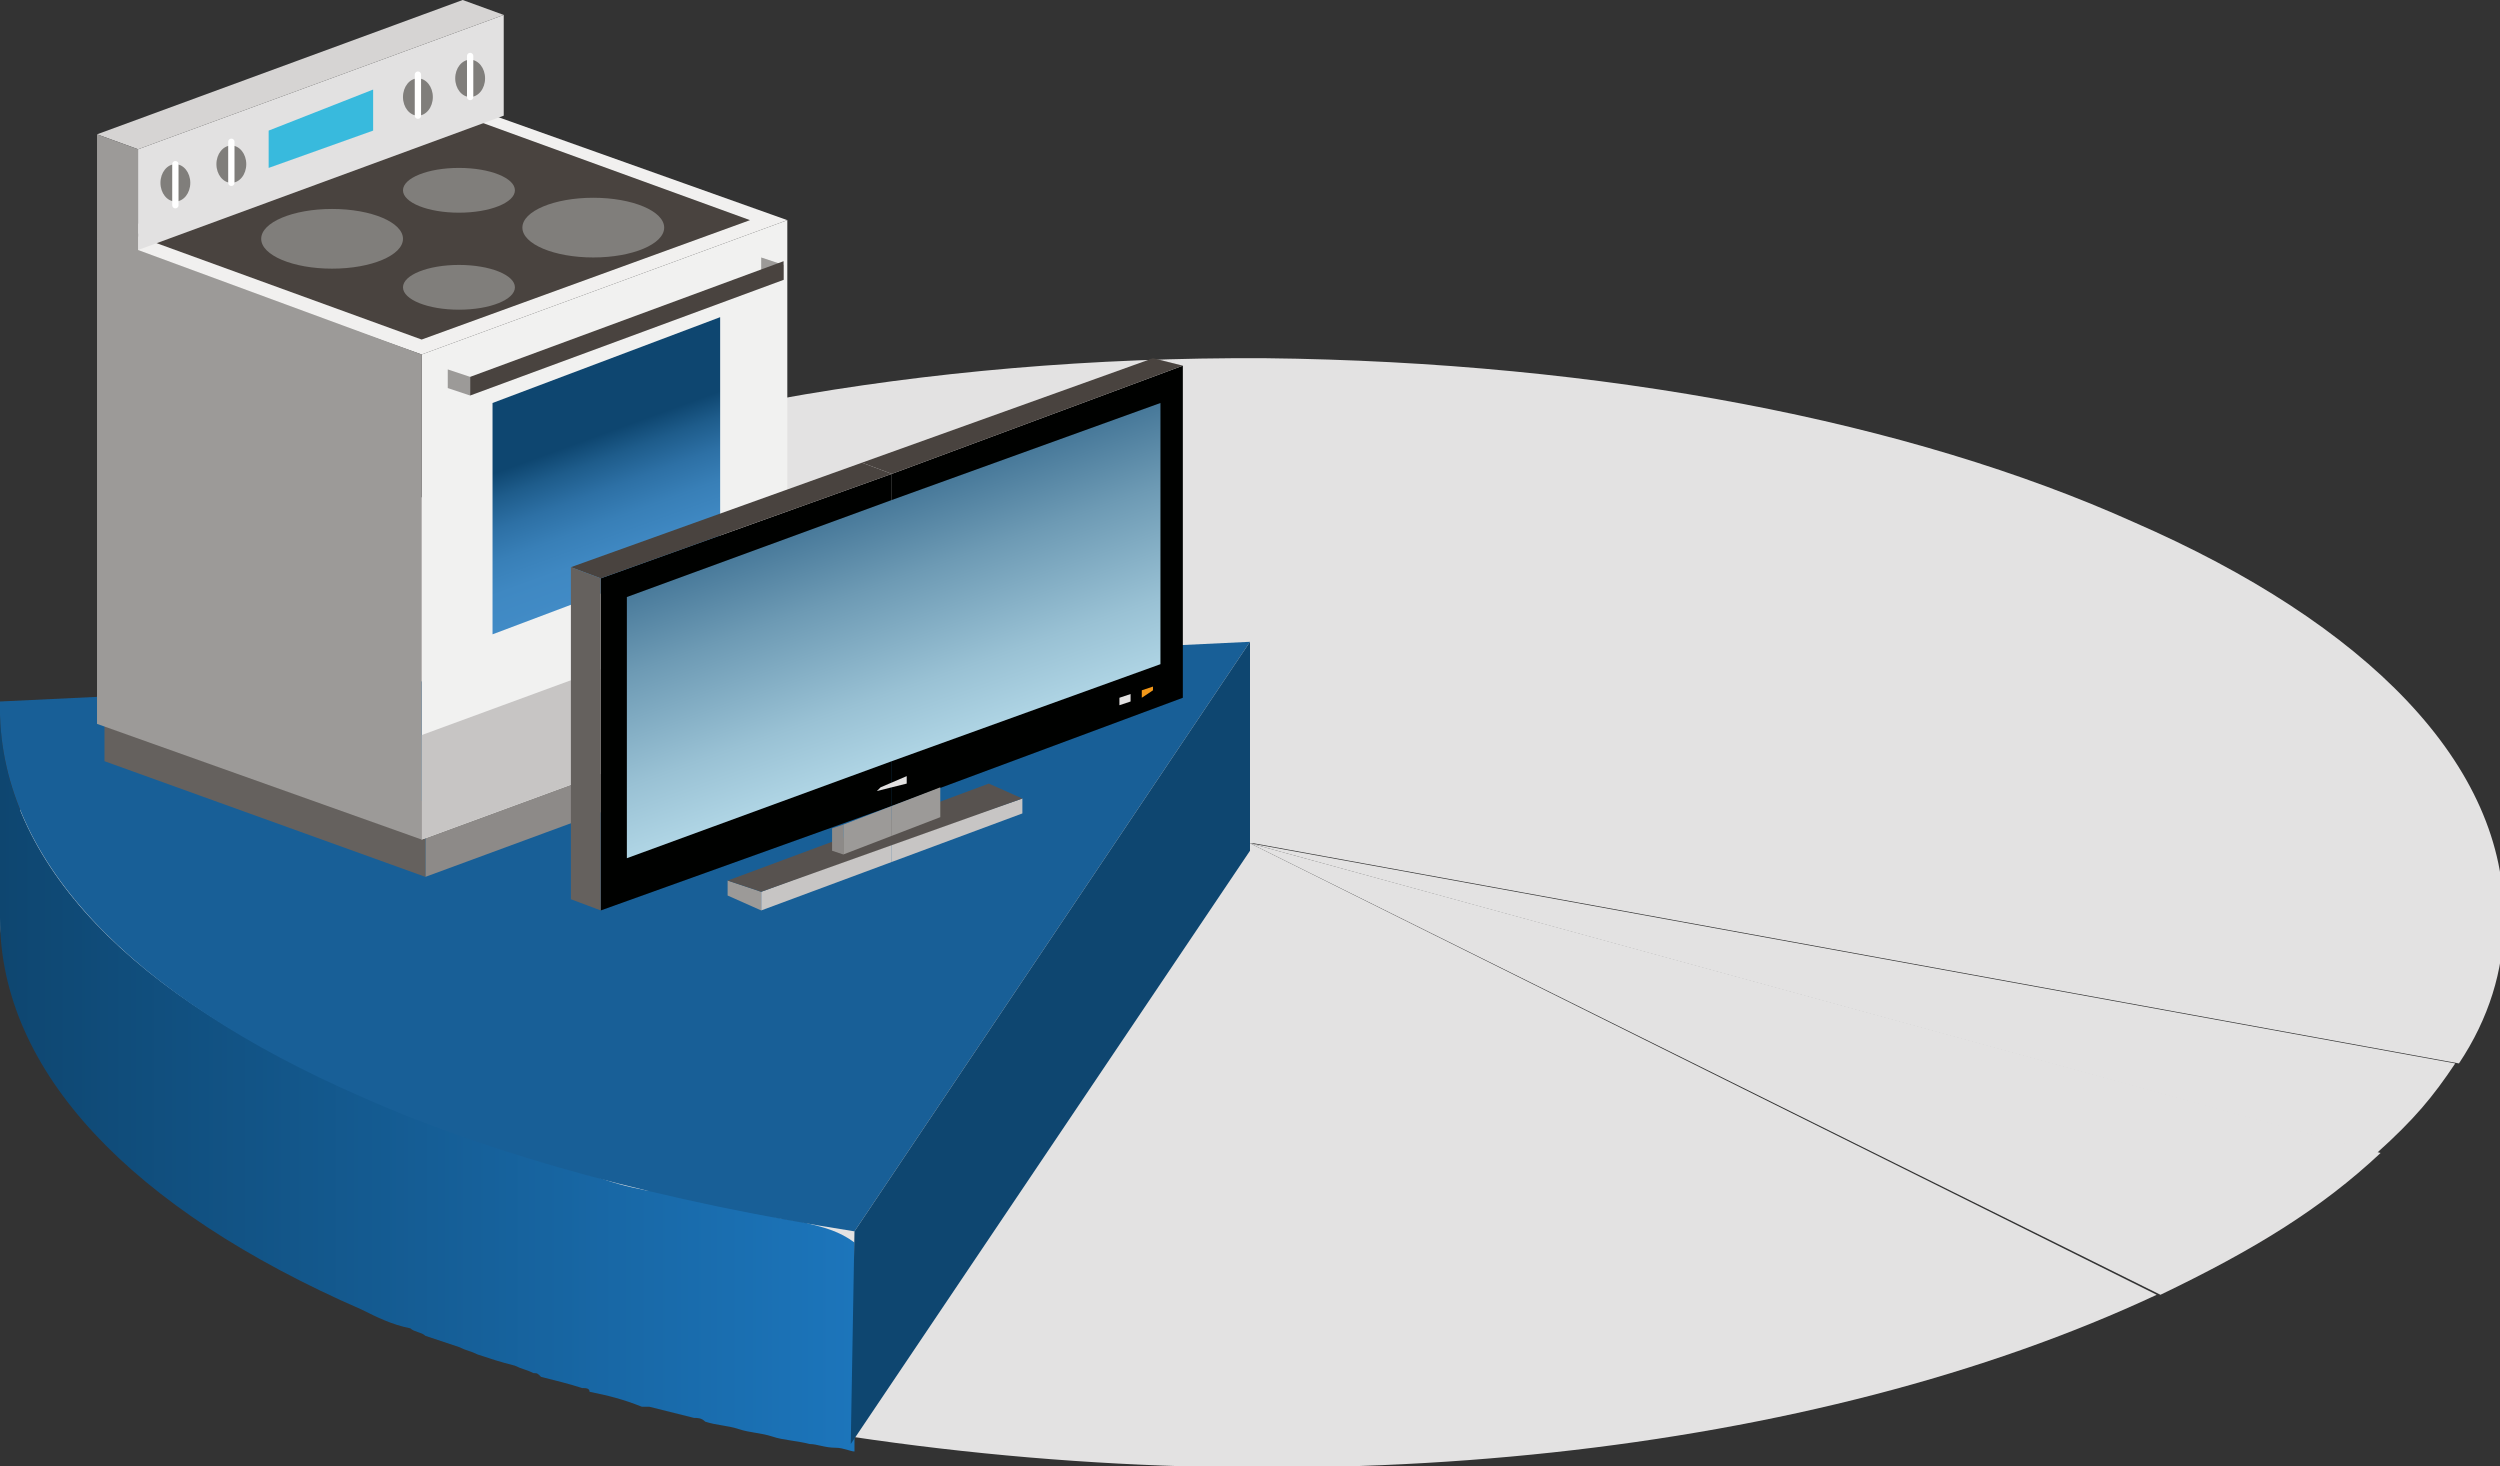
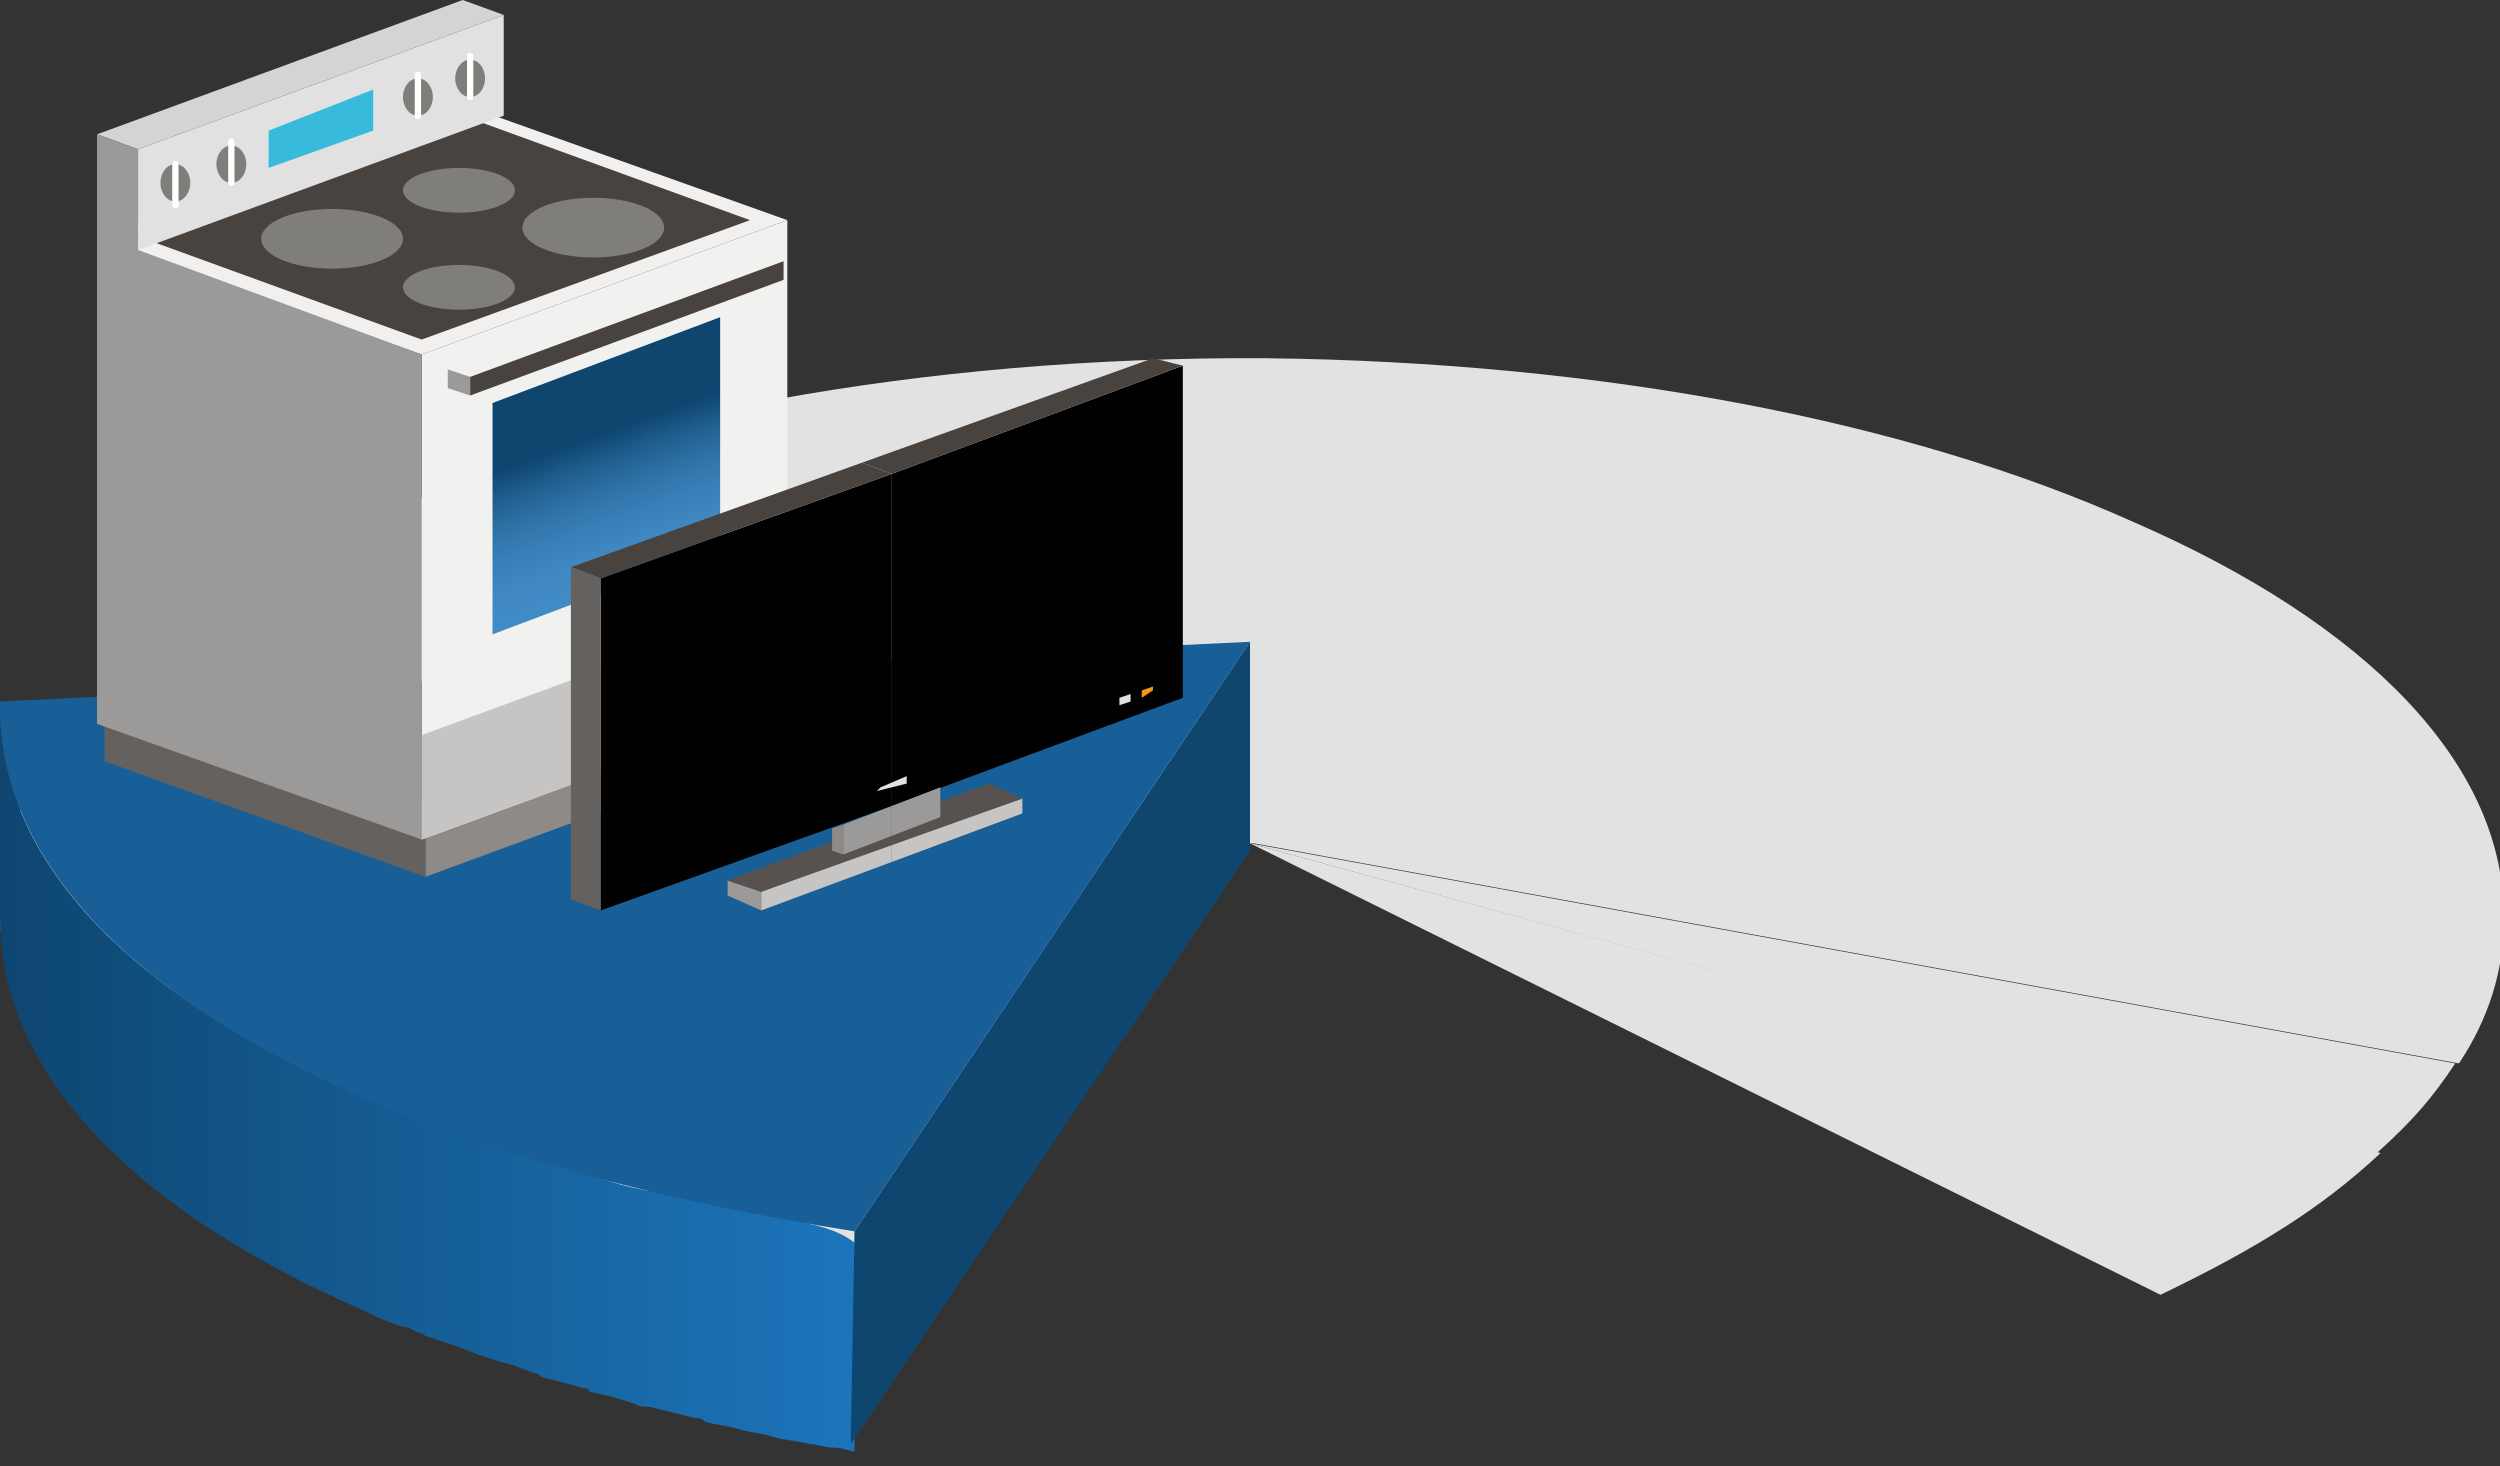
<svg xmlns="http://www.w3.org/2000/svg" version="1.1" id="Layer_1" x="0px" y="0px" width="67px" height="39.3px" viewBox="0 0 67 39.3" style="enable-background:new 0 0 67 39.3;" xml:space="preserve">
  <rect x="0" y="0" width="67" height="39.3" fill="#333333" stroke="none" />
  <g>
    <g>
      <g>
        <path style="fill:#E3E2E2;" d="M57.2,14c6.2,2.7,10,6.5,9.9,10.7c0,1.3-0.4,2.6-1.2,3.8l-32.3-5.9L0,24.2     C0.2,16.1,15.4,9.5,33.9,9.6C43,9.7,51.2,11.3,57.2,14z" />
      </g>
      <g>
        <path style="fill:#E3E2E2;" d="M65.8,28.5c-0.6,0.9-1.1,1.5-2.1,2.4l-30.2-8.3L65.8,28.5z" />
      </g>
      <g>
        <path style="fill:#E3E2E2;" d="M63.8,30.9c-1.6,1.5-3.4,2.6-5.9,3.8L33.5,22.6L63.8,30.9z" />
      </g>
      <g>
        <path style="fill:#E3E2E2;" d="M33.5,22.6L22.9,38.5c-5.1-0.8-9.6-2-13.2-3.6C3.5,32.1-0.1,28.4,0,24.2L33.5,22.6z" />
      </g>
      <g>
-         <path style="fill:#E3E2E2;" d="M57.8,34.7c-9.2,4.3-22.3,5.7-35,3.8l10.7-15.9L57.8,34.7z" />
+         <path style="fill:#E3E2E2;" d="M57.8,34.7l10.7-15.9L57.8,34.7z" />
      </g>
    </g>
    <linearGradient id="SVGID_1_" gradientUnits="userSpaceOnUse" x1="-1.818989e-12" y1="28.817" x2="22.863" y2="28.817">
      <stop offset="0" style="stop-color:#0E4670" />
      <stop offset="1" style="stop-color:#1C75BB" />
    </linearGradient>
    <path style="fill:url(#SVGID_1_);" d="M21.7,32.8c-0.3-0.1-0.6-0.1-1-0.2c-0.3-0.1-0.6-0.1-0.9-0.2c-0.3-0.1-0.6-0.1-0.9-0.2   c-0.5-0.1-1-0.2-1.4-0.3c-0.1,0-0.1,0-0.2,0c-0.5-0.1-0.9-0.2-1.4-0.4c-0.1,0-0.2,0-0.2-0.1c-0.5-0.1-0.9-0.3-1.4-0.4   c-0.2-0.1-0.3-0.1-0.5-0.2c-0.3-0.1-0.6-0.2-1-0.3c-0.2-0.1-0.3-0.1-0.5-0.2c-0.3-0.1-0.6-0.2-0.9-0.3c-0.1-0.1-0.3-0.1-0.4-0.2   c-0.4-0.2-0.9-0.3-1.3-0.5C3.6,26.8,0,23.1,0,19c0,1.9,0,3.7,0,5.6c0,4.1,3.5,7.8,9.7,10.5c0.4,0.2,0.8,0.4,1.3,0.5   c0.1,0.1,0.3,0.1,0.4,0.2c0.3,0.1,0.6,0.2,0.9,0.3c0.2,0.1,0.3,0.1,0.5,0.2c0.3,0.1,0.6,0.2,1,0.3c0.2,0.1,0.3,0.1,0.5,0.2   c0.1,0,0.1,0,0.2,0.1c0.4,0.1,0.8,0.2,1.1,0.3c0.1,0,0.2,0,0.2,0.1c0.5,0.1,0.9,0.2,1.4,0.4c0.1,0,0.1,0,0.2,0   c0.4,0.1,0.8,0.2,1.2,0.3c0.1,0,0.2,0,0.3,0.1c0.3,0.1,0.6,0.1,0.9,0.2c0.3,0.1,0.6,0.1,0.9,0.2c0.3,0.1,0.6,0.1,1,0.2   c0.2,0,0.4,0.1,0.7,0.1v0l0,0v0c0.2,0,0.4,0.1,0.5,0.1l0-5.6C22.5,33,22.1,32.9,21.7,32.8z" />
    <g>
      <path style="fill:#185F97;" d="M33.5,17.2L22.9,33c-5.1-0.8-9.6-2-13.2-3.6C3.5,26.7-0.1,23,0,18.8L33.5,17.2z" />
    </g>
    <g>
      <polygon style="fill:#0E4670;" points="33.5,17.2 33.5,22.8 22.8,38.7 22.9,33   " />
    </g>
    <g>
      <polygon style="fill:#8D8A88;" points="20.9,20 11.4,23.5 11.4,22.3 20.9,18.8   " />
      <polygon style="fill:#65615E;" points="2.8,18.4 2.8,20.4 11.4,23.5 11.4,21.5   " />
      <polygon style="fill:#F1F0EF;" points="21.1,5.9 11.3,9.5 2.6,6.4 12.4,2.8   " />
      <polygon style="fill:#49433F;" points="20.1,5.9 11.3,9.1 3.6,6.3 12.4,3.1   " />
      <polygon style="fill:#F1F1F0;" points="21.1,18.9 11.3,22.5 11.3,9.5 21.1,5.9   " />
      <polygon style="fill:#E2E1E1;" points="13.5,3.1 3.7,6.7 3.7,4 13.5,0.4   " />
      <polygon style="fill:#C7C5C4;" points="21.1,18.9 11.3,22.5 11.3,19.7 21.1,16.1   " />
      <polygon style="fill:#D6D4D3;" points="13.5,0.4 3.7,4 2.6,3.6 12.4,0   " />
      <polygon style="fill:#9C9A98;" points="3.7,6.7 3.7,4 2.6,3.6 2.6,19.4 11.3,22.5 11.3,9.5   " />
      <polygon style="fill:#38BADD;" points="10,3.5 7.2,4.5 7.2,3.5 10,2.4   " />
      <linearGradient id="SVGID_2_" gradientUnits="userSpaceOnUse" x1="17.279" y1="15.479" x2="15.291" y2="10.017">
        <stop offset="0" style="stop-color:#418BC6" />
        <stop offset="0.159" style="stop-color:#3F88C2" />
        <stop offset="0.304" style="stop-color:#387FB7" />
        <stop offset="0.444" style="stop-color:#2D70A5" />
        <stop offset="0.579" style="stop-color:#1E5C8B" />
        <stop offset="0.689" style="stop-color:#0E4670" />
      </linearGradient>
      <polygon style="fill:url(#SVGID_2_);" points="19.3,14.7 13.2,17 13.2,10.8 19.3,8.5   " />
      <g>
        <polygon style="fill:#9C9A98;" points="12,9.9 12,10.4 12.6,10.6 12.6,10.1    " />
-         <polygon style="fill:#9C9A98;" points="20.4,6.9 20.4,7.3 21,7.5 21,7.1    " />
        <polygon style="fill:#49433F;" points="21,7.5 12.6,10.6 12.6,10.1 21,7    " />
      </g>
      <ellipse style="fill:#807E7B;" cx="8.9" cy="6.4" rx="1.9" ry="0.8" />
      <ellipse style="fill:#807E7B;" cx="12.3" cy="5.1" rx="1.5" ry="0.6" />
      <ellipse style="fill:#807E7B;" cx="15.9" cy="6.1" rx="1.9" ry="0.8" />
      <ellipse style="fill:#807E7B;" cx="12.3" cy="7.7" rx="1.5" ry="0.6" />
      <g>
        <g>
          <ellipse style="fill:#807E7B;" cx="4.7" cy="4.9" rx="0.4" ry="0.5" />
          <line style="fill:none;stroke:#FFFFFF;stroke-width:0.169;stroke-linecap:round;stroke-miterlimit:10;" x1="4.7" y1="4.4" x2="4.7" y2="5.5" />
        </g>
        <g>
          <ellipse style="fill:#807E7B;" cx="6.2" cy="4.4" rx="0.4" ry="0.5" />
          <line style="fill:none;stroke:#FFFFFF;stroke-width:0.169;stroke-linecap:round;stroke-miterlimit:10;" x1="6.2" y1="3.8" x2="6.2" y2="4.9" />
        </g>
        <g>
          <ellipse style="fill:#807E7B;" cx="11.2" cy="2.6" rx="0.4" ry="0.5" />
          <line style="fill:none;stroke:#FFFFFF;stroke-width:0.169;stroke-linecap:round;stroke-miterlimit:10;" x1="11.2" y1="2" x2="11.2" y2="3.1" />
        </g>
        <g>
          <ellipse style="fill:#807E7B;" cx="12.6" cy="2.1" rx="0.4" ry="0.5" />
          <line style="fill:none;stroke:#FFFFFF;stroke-width:0.169;stroke-linecap:round;stroke-miterlimit:10;" x1="12.6" y1="1.5" x2="12.6" y2="2.6" />
        </g>
      </g>
    </g>
    <g>
      <polygon style="fill:#000100;" points="23.9,21.6 16.1,24.4 16.1,15.5 23.9,12.7   " />
      <polygon style="fill:#000100;" points="23.9,21.6 31.7,18.7 31.7,9.8 23.9,12.7   " />
      <polygon style="fill:#E2E1E1;" points="24.3,21 23.5,21.2 23.6,21.1 24.3,20.8   " />
      <polygon style="fill:#C7C5C4;" points="23.9,23.1 20.4,24.4 20.4,23.9 23.9,22.6   " />
      <polygon style="fill:#C7C5C4;" points="27.4,21.8 23.9,23.1 23.9,22.6 27.4,21.4   " />
      <g>
        <polygon style="fill:#E2E1E1;" points="30.3,18.8 30,18.9 30,18.7 30.3,18.6    " />
        <polygon style="fill:#F39819;" points="30.9,18.5 30.6,18.7 30.6,18.5 30.9,18.4    " />
        <linearGradient id="SVGID_3_" gradientUnits="userSpaceOnUse" x1="25.604" y1="21.666" x2="21.805" y2="10.904">
          <stop offset="0" style="stop-color:#BEE2EF" />
          <stop offset="0.113" style="stop-color:#B4D9E8" />
          <stop offset="0.306" style="stop-color:#99C1D4" />
          <stop offset="0.555" style="stop-color:#6D9AB4" />
          <stop offset="0.848" style="stop-color:#306489" />
          <stop offset="1" style="stop-color:#0E4670" />
        </linearGradient>
-         <polygon style="fill:url(#SVGID_3_);" points="31.1,10.8 23.9,13.4 23.9,13.4 16.8,16 16.8,23 23.9,20.4 23.9,20.4 31.1,17.8         " />
        <g>
          <polygon style="fill:#49433F;" points="15.3,15.2 16.1,15.5 23.9,12.7 23.1,12.4     " />
        </g>
        <polygon style="fill:#49433F;" points="30.9,9.6 23.1,12.4 23.9,12.7 31.7,9.8    " />
        <polygon style="fill:#65615E;" points="16.1,24.4 15.3,24.1 15.3,15.2 16.1,15.5    " />
        <polygon style="fill:#9C9A98;" points="20.4,23.9 19.5,23.6 19.5,24 20.4,24.4    " />
        <polygon style="fill:#57524F;" points="19.5,23.6 26.5,21 27.4,21.4 20.4,23.9    " />
        <polygon style="fill:#8D8A88;" points="22.6,22.1 22.3,22.2 22.3,22.8 22.6,22.9    " />
        <polygon style="fill:#9C9A98;" points="22.6,22.1 23.9,21.6 23.9,22.4 22.6,22.9    " />
        <polygon style="fill:#9C9A98;" points="23.9,21.6 25.2,21.1 25.2,21.9 23.9,22.4    " />
      </g>
    </g>
  </g>
</svg>